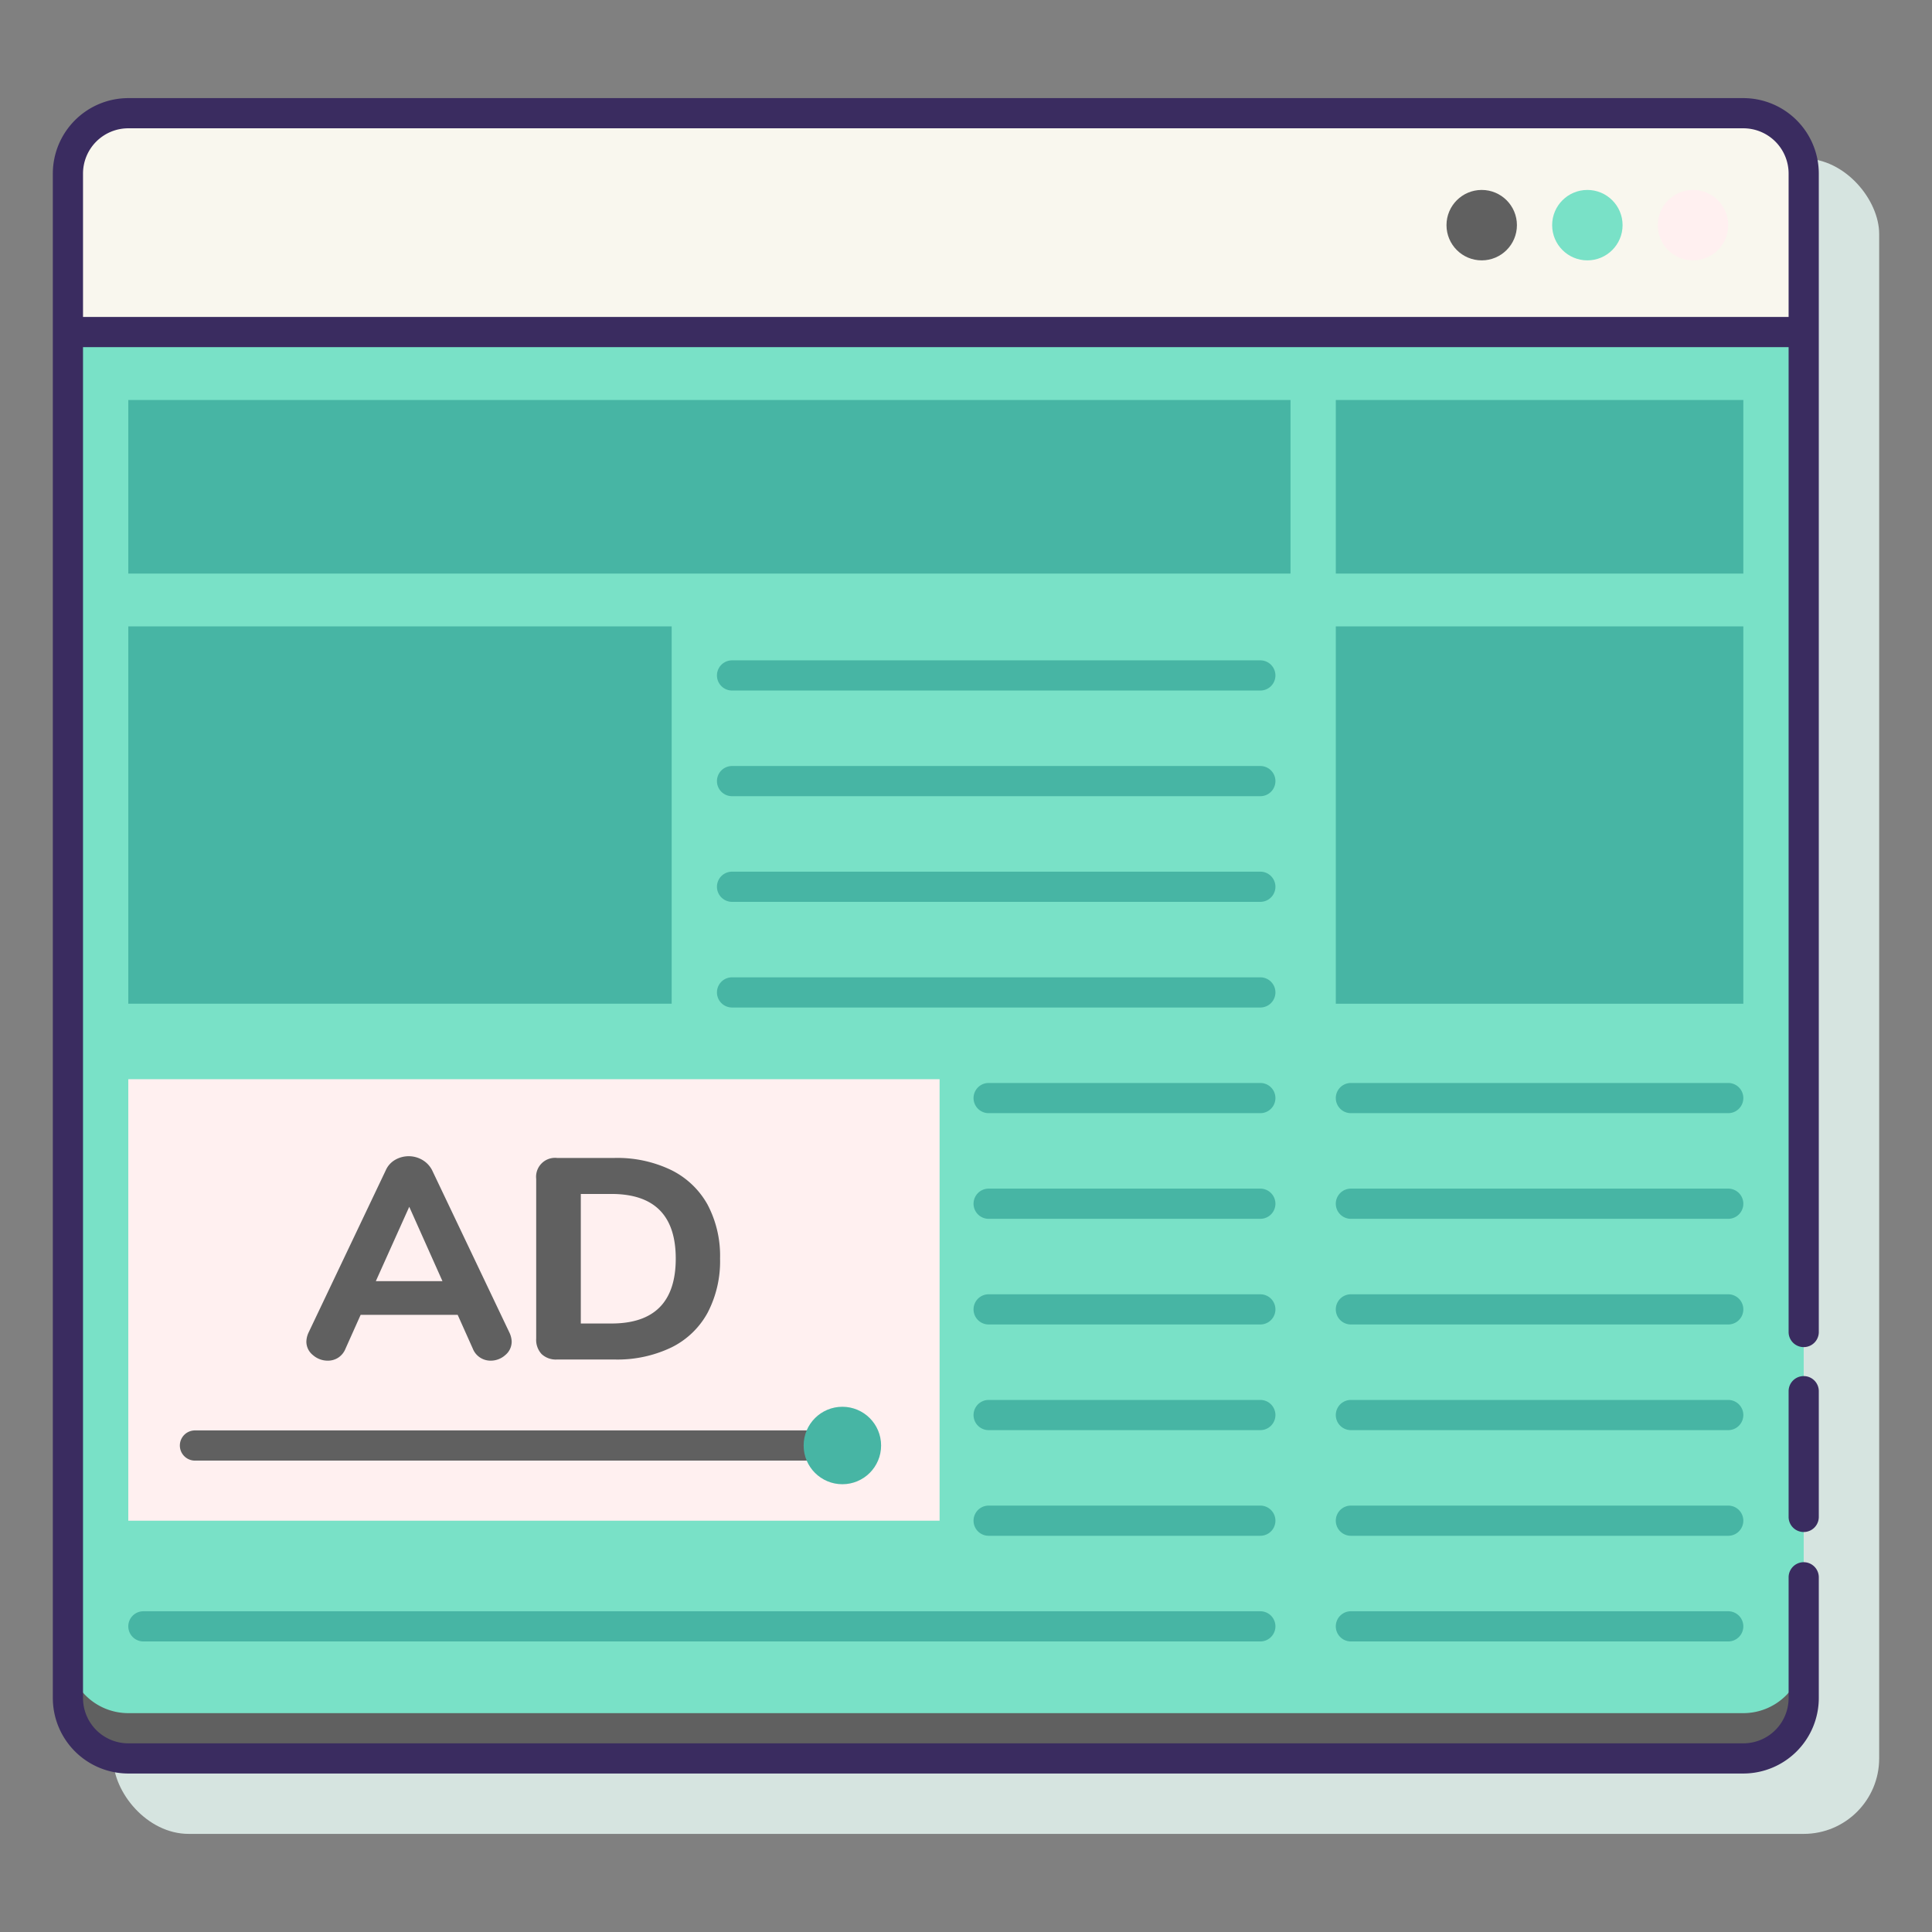
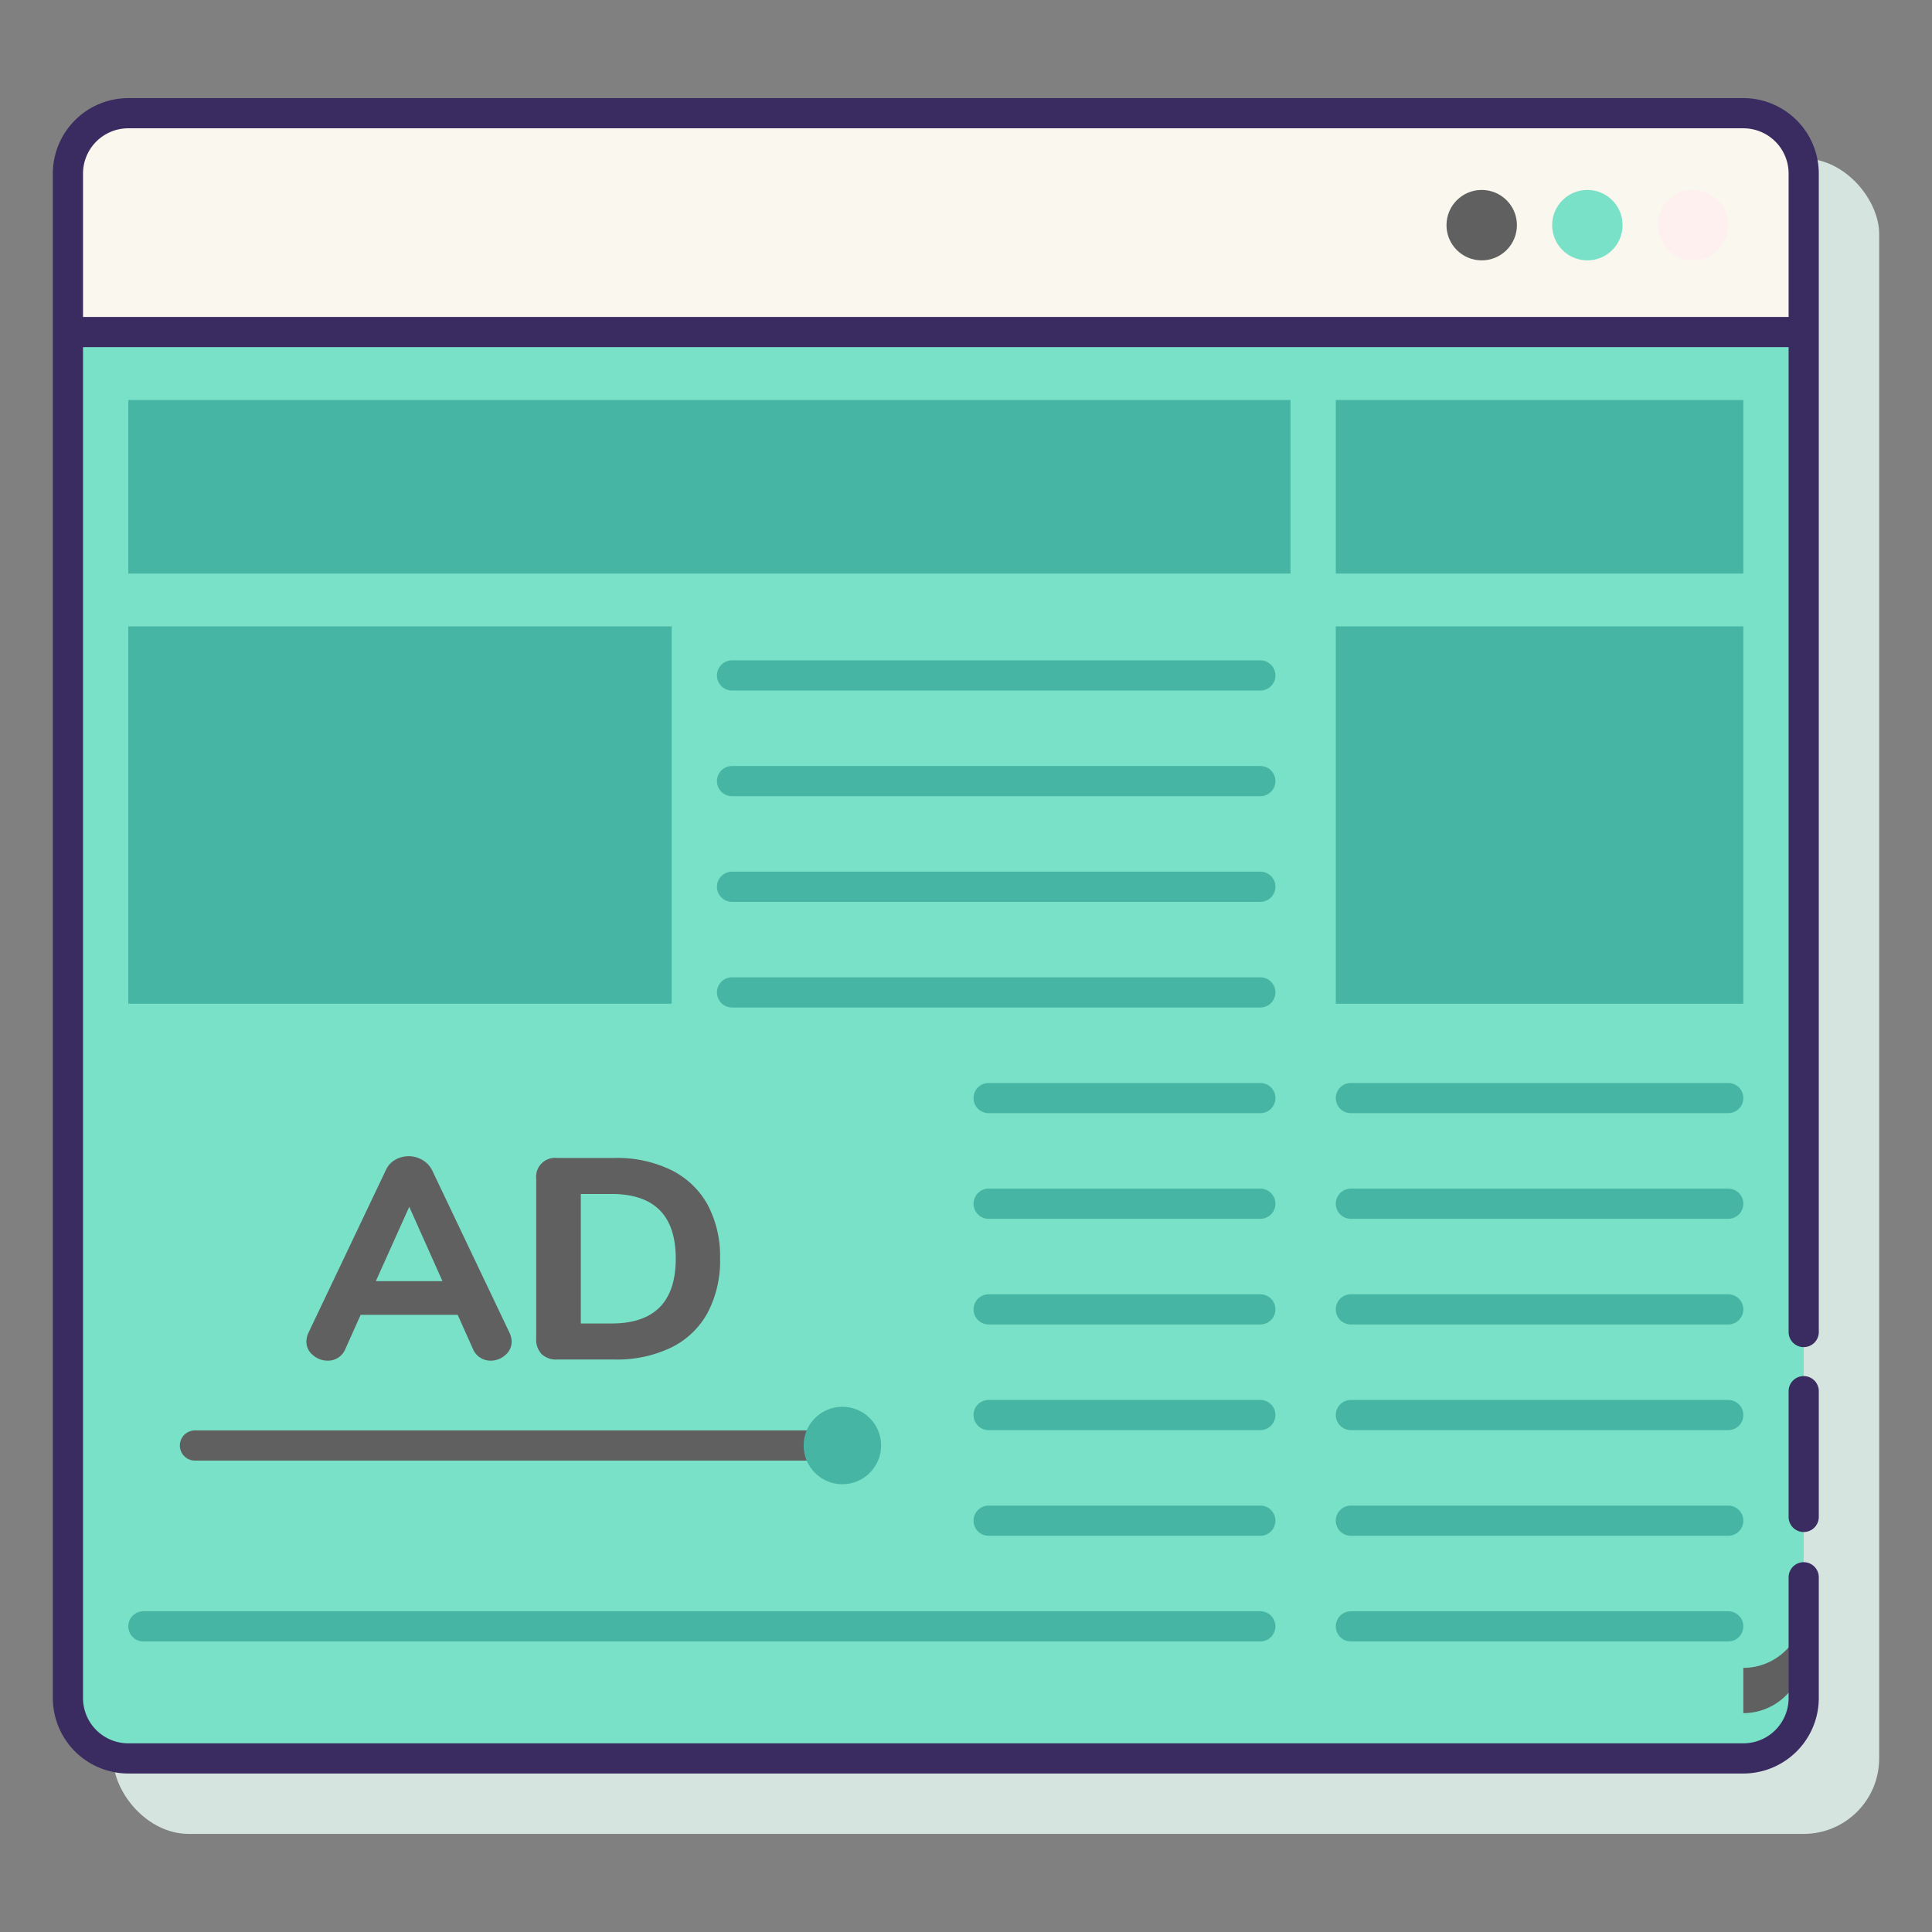
<svg xmlns="http://www.w3.org/2000/svg" version="1.1" width="512" height="512" x="0" y="0" viewBox="0 0 128 128" style="enable-background:new 0 0 512 512" xml:space="preserve" class="">
  <rect x="0" y="0" width="128" height="128" fill="#808080" stroke="none" />
  <g>
    <rect width="117" height="111" x="7.5" y="10.5" fill="#d6e4e0" rx="5" opacity="1" data-original="#e6e7e8" class="" />
    <rect width="115" height="109" x="4.5" y="7.5" fill="#79e1c7" rx="4" opacity="1" data-original="#d4fbff" class="" />
-     <path fill="#606060" d="M115.5 113.5H8.5a4 4 0 0 1-4-4v3a4 4 0 0 0 4 4h107a4 4 0 0 0 4-4v-3a4 4 0 0 1-4 4z" opacity="1" data-original="#ffffff" class="" />
+     <path fill="#606060" d="M115.5 113.5H8.5a4 4 0 0 1-4-4a4 4 0 0 0 4 4h107a4 4 0 0 0 4-4v-3a4 4 0 0 1-4 4z" opacity="1" data-original="#ffffff" class="" />
    <g fill="#0089ef">
      <path d="M8.5 26.5h77V38h-77zM88.5 26.5h27V38h-27zM8.5 41.5h36v25h-36zM83.5 45.75h-35a1 1 0 0 1 0-2h35a1 1 0 0 1 0 2zM83.5 52.75h-35a1 1 0 0 1 0-2h35a1 1 0 0 1 0 2zM83.5 59.75h-35a1 1 0 0 1 0-2h35a1 1 0 0 1 0 2zM83.5 66.75h-35a1 1 0 0 1 0-2h35a1 1 0 0 1 0 2zM83.5 73.75h-18a1 1 0 0 1 0-2h18a1 1 0 0 1 0 2zM83.5 80.75h-18a1 1 0 0 1 0-2h18a1 1 0 0 1 0 2zM83.5 87.75h-18a1 1 0 0 1 0-2h18a1 1 0 0 1 0 2zM83.5 94.75h-18a1 1 0 0 1 0-2h18a1 1 0 0 1 0 2zM83.5 101.75h-18a1 1 0 0 1 0-2h18a1 1 0 0 1 0 2zM83.5 108.75h-74a1 1 0 0 1 0-2h74a1 1 0 0 1 0 2zM114.5 73.75h-25a1 1 0 0 1 0-2h25a1 1 0 0 1 0 2zM114.5 80.75h-25a1 1 0 0 1 0-2h25a1 1 0 0 1 0 2zM114.5 87.75h-25a1 1 0 0 1 0-2h25a1 1 0 0 1 0 2zM114.5 94.75h-25a1 1 0 0 1 0-2h25a1 1 0 0 1 0 2zM114.5 101.75h-25a1 1 0 0 1 0-2h25a1 1 0 0 1 0 2zM114.5 108.75h-25a1 1 0 0 1 0-2h25a1 1 0 0 1 0 2z" fill="#47b5a4" opacity="1" data-original="#0089ef" class="" />
    </g>
-     <path fill="#fff0f0" d="M8.5 71.5h53.75v29.25H8.5z" opacity="1" data-original="#fa759e" class="" />
    <path fill="#606060" d="M57.26 96.769H12.916a1 1 0 1 1 0-2H57.26a1 1 0 0 1 0 2z" opacity="1" data-original="#ffffff" class="" />
    <circle cx="55.809" cy="95.768" r="2.566" fill="#47b5a4" opacity="1" data-original="#0089ef" class="" />
    <path fill="#606060" d="M33.9 88.879a1.154 1.154 0 0 1-.426.9 1.449 1.449 0 0 1-.976.369 1.272 1.272 0 0 1-.682-.2 1.253 1.253 0 0 1-.493-.6l-1-2.235h-6.43l-1 2.235a1.276 1.276 0 0 1-.483.6 1.26 1.26 0 0 1-.691.2 1.484 1.484 0 0 1-.986-.369 1.138 1.138 0 0 1-.435-.9 1.518 1.518 0 0 1 .151-.606l5.111-10.742a1.484 1.484 0 0 1 .625-.692 1.795 1.795 0 0 1 1.8.01 1.673 1.673 0 0 1 .644.682l5.115 10.742a1.521 1.521 0 0 1 .156.606zm-9-4h4.414l-2.2-4.926zM35.884 89.712a1.382 1.382 0 0 1-.36-1.023V78.1a1.255 1.255 0 0 1 1.384-1.383h3.808a8.224 8.224 0 0 1 3.75.8 5.567 5.567 0 0 1 2.407 2.283 7.261 7.261 0 0 1 .833 3.581 7.367 7.367 0 0 1-.824 3.59 5.487 5.487 0 0 1-2.4 2.3 8.276 8.276 0 0 1-3.77.8h-3.804a1.382 1.382 0 0 1-1.024-.359zm4.623-2.027q4.263 0 4.263-4.3 0-4.281-4.263-4.282H38.48v8.582z" opacity="1" data-original="#ffffff" class="" />
    <path fill="#47b5a4" d="M88.5 41.5h27v25h-27z" opacity="1" data-original="#0089ef" class="" />
    <path fill="#f9f7ee" d="M119.5 22V11.5a4 4 0 0 0-4-4H8.5a4 4 0 0 0-4 4V22z" opacity="1" data-original="#6dc9f7" class="" />
    <circle cx="98.167" cy="14.917" r="2.333" fill="#606060" opacity="1" data-original="#ffffff" class="" />
    <circle cx="105.167" cy="14.917" r="2.333" fill="#79e1c7" opacity="1" data-original="#d4fbff" class="" />
    <circle cx="112.167" cy="14.917" r="2.333" fill="#fff0f0" opacity="1" data-original="#fa759e" class="" />
    <path fill="#3a2c60" d="M119.5 91.17a1 1 0 0 0-1 1v8.33a1 1 0 0 0 2 0v-8.33a1 1 0 0 0-1-1z" opacity="1" data-original="#3a2c60" class="" />
    <path fill="#3a2c60" d="M115.5 6.5H8.5a5.006 5.006 0 0 0-5 5v101a5.006 5.006 0 0 0 5 5h107a5.006 5.006 0 0 0 5-5v-8a1 1 0 0 0-2 0v8a3 3 0 0 1-3 3H8.5a3 3 0 0 1-3-3V23h113v65.25a1 1 0 0 0 2 0V11.5a5.006 5.006 0 0 0-5-5zM5.5 21v-9.5a3 3 0 0 1 3-3h107a3 3 0 0 1 3 3V21z" opacity="1" data-original="#3a2c60" class="" />
  </g>
</svg>